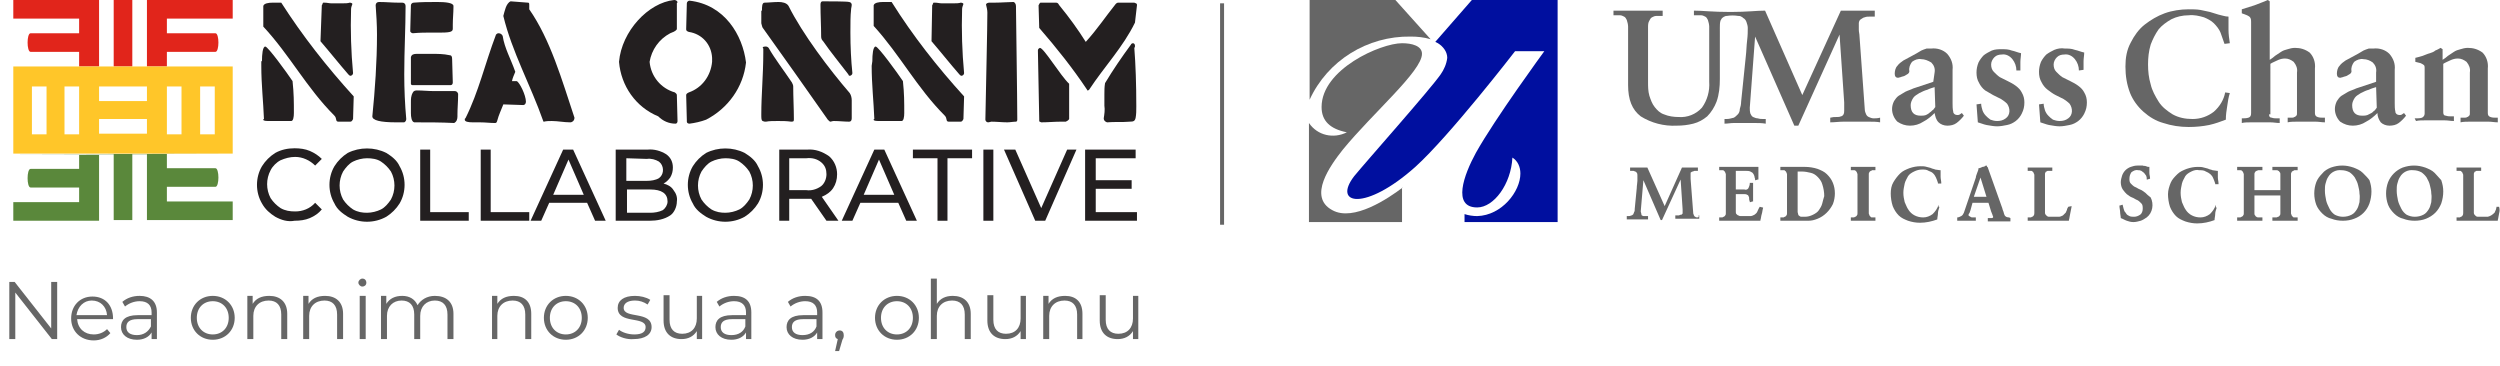
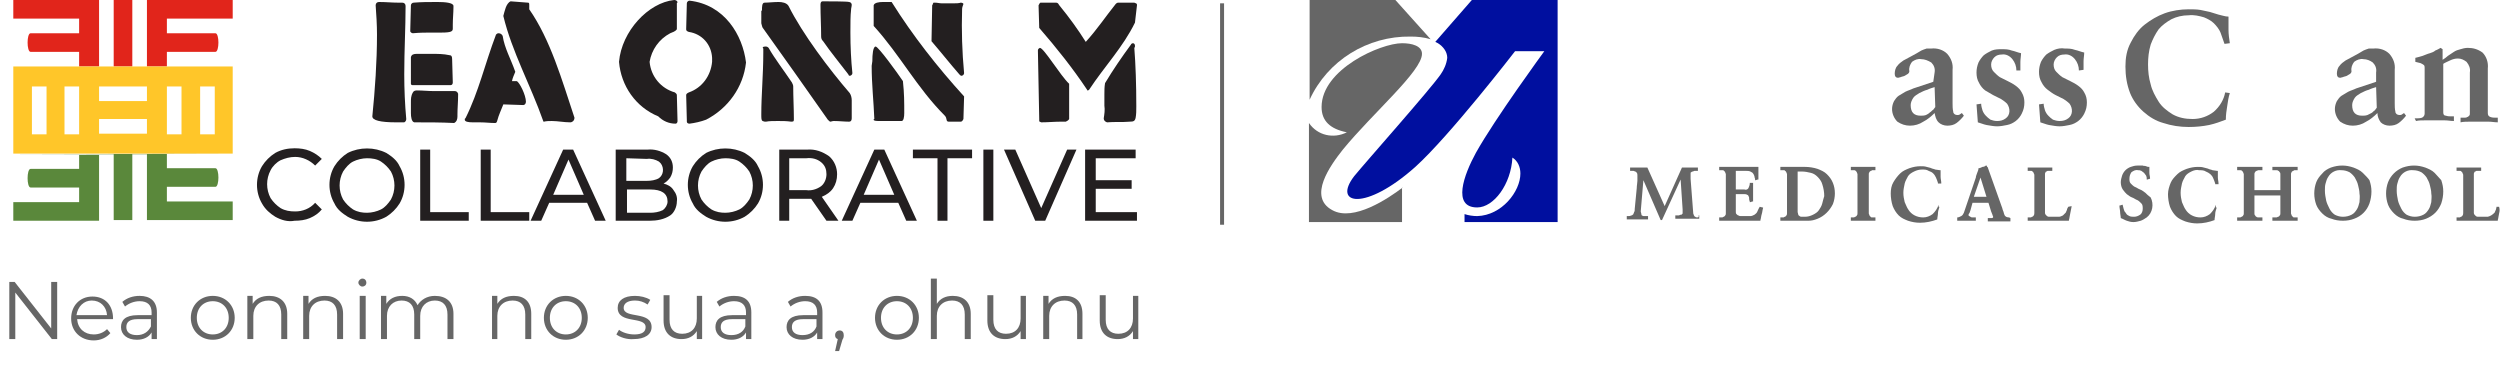
<svg xmlns="http://www.w3.org/2000/svg" xmlns:xlink="http://www.w3.org/1999/xlink" version="1.1" id="Layer_1" x="0px" y="0px" viewBox="0 0 376 55" style="enable-background:new 0 0 376 55;" xml:space="preserve">
  <style type="text/css"> .st0{fill:#666666;} .st1{clip-path:url(#SVGID_00000116226927906154835580000008681329672284131200_);} .st2{fill:#231F20;} .st3{fill:#5A883B;} .st4{fill:#E1251B;} .st5{fill:#FFC629;} .st6{fill:#000F9F;} .st7{enable-background:new ;} </style>
  <g id="Group_195" transform="translate(0 -15)">
    <g id="Group_176" transform="translate(71.808 21.314)">
      <g id="Group_120" transform="translate(-69.808 -6.314)">
        <rect id="Rectangle_82" x="181.5" y="0.5" class="st0" width="0.6" height="33.3" />
        <g id="Group_2">
          <g>
            <defs>
              <rect id="SVGID_1_" y="0" width="169" height="33.4" />
            </defs>
            <clipPath id="SVGID_00000164511509878666097180000000008208982090204599_">
              <use xlink:href="#SVGID_1_" style="overflow:visible;" />
            </clipPath>
            <g id="Group_1" style="clip-path:url(#SVGID_00000164511509878666097180000000008208982090204599_);">
-               <path id="Path_1" class="st2" d="M37.4,9.2c0-1,0.1-2.2,0.5-2.2c0.4,0,3.3,4,4.1,5.2c0.2,1.9,0.2,3.1,0.2,4.8 c0,0.6-0.1,1.2-0.4,1.2l-0.1,0c-0.1,0-0.3,0-0.5,0h-0.5c-0.5,0-1.1,0-1.7,0h-0.4c-0.5,0-1,0-1-0.2c0-0.1,0-0.1,0.1-0.1 c-0.1-2.6-0.4-5.2-0.4-8V9.2z M51.2,14.5l-0.1,3.4c-0.1,0.2-0.2,0.4-0.4,0.4h-1.8c-0.5,0-0.2-0.5-0.6-0.9 C44.1,13.2,41.6,8.3,37.6,4c0-0.9,0-2.2,0-3.1c0.1-0.4,0.8-0.5,1.4-0.5h1.3C43.5,5.4,47.2,10.1,51.2,14.5 M46.4,0.8 c0.1-0.1,0.1-0.3,0.2-0.4l0.2,0c0.4,0,0.7,0.1,1,0.1h1.8c0.3,0,0.7,0,1-0.1c0.2,0,0.4,0.1,0.4,0.2c-0.1,0.3-0.2,0.5-0.2,0.8 c-0.1,3.2,0,6.4,0.3,9.6v0c0,0.2-0.2,0.4-0.4,0.4c0,0,0,0,0,0c-0.1,0-0.2-0.1-0.3-0.2c-1.4-1.6-2.9-3.5-4.2-5L46.4,0.8z" />
              <path id="Path_2" class="st2" d="M57.9,0.4h0.6c0.3,0,0.5,0.2,0.5,0.5c0,3.3-0.2,6.6-0.2,10.3c0,2.2,0.1,4.5,0.3,6.7 c0,0.2-0.1,0.4-0.3,0.5h-1.2c-2.4,0-3.6-0.3-3.6-0.9c0.4-4,0.7-8.2,0.7-12.3c0-1.5-0.1-3-0.2-4.4c0-0.3,0.2-0.5,0.5-0.5 C56.1,0.3,56.9,0.4,57.9,0.4 M60.7,13.6c0.8,0,1.7,0.1,2.6,0.1h3.1c0.2,0,0.4,0.1,0.5,0.4v0.2c0,1-0.1,2-0.1,2.9v0.3 c0,0.4-0.1,0.8-0.5,1c-2-0.1-3.8-0.1-6-0.1c-0.4-0.1-0.5-0.8-0.5-1.4c0-0.3,0-0.7,0-0.9v-0.7c0-0.5,0-1,0.3-1.5 C60.2,13.7,60.4,13.6,60.7,13.6 M59.8,0.8c0-0.2,0.2-0.4,0.4-0.4c0,0,0,0,0,0c1.3-0.1,2.1-0.1,3.6-0.1c1.1,0,2.4,0.1,2.4,0.6 v0.2c0,0.8-0.1,1.7-0.1,2.6v0.6c0,0.4-0.2,0.6-1.7,0.6h-1.4c-0.9,0-1.9,0-2.9,0.1c-0.2,0-0.4-0.2-0.4-0.3L59.8,0.8z M59.8,8.6 c0.1-0.4,0.4-0.5,0.9-0.5h2.2c0.9,0,1.8,0,2.7,0.2C65.9,8.3,66,8.5,66,8.9l0.1,3.5c0,0.2-0.1,0.4-0.3,0.4H60 c-0.1,0-0.2-0.1-0.2-0.2L59.8,8.6z" />
              <path id="Path_3" class="st2" d="M75.7,12.2c0.4,0.1,1.4,2.1,1.4,3.1c0,0.3-0.2,0.5-0.4,0.5c0,0,0,0,0,0l-3-0.1 c-0.3,0.8-0.7,1.6-0.9,2.4c-0.1,0.4-0.2,0.4-0.4,0.4c-0.7,0-1.4-0.1-2.2-0.1H70c-0.2,0-0.5,0-0.9,0c-0.7,0-1.2-0.1-1.2-0.4 c0-0.1,0-0.2,0.1-0.2c2-4,2.9-8.1,4.6-12.6C72.7,5.1,72.8,5,73,5c0.3,0,0.5,0.2,0.6,0.4c0.3,1.9,1.2,3.4,1.9,5.4 c-0.2,0.5-0.4,0.9-0.5,1.4L75.7,12.2z M77.4,0.4c0.2,0,0.2,0.1,0.2,0.5c0,0.2,0,0.3,0,0.5C80.8,6,82.5,12,84.4,17.7 c0,0.5-0.4,0.7-0.6,0.7c-1,0-1.9-0.2-2.8-0.2c-0.4,0-0.8,0-1.2,0.1c-0.1,0-0.1-0.1-0.1-0.1c-1.9-5.4-4.7-10.4-6-15.8 c0.2-0.7,0.4-1.9,1.1-2.2L77.4,0.4z" />
              <path id="Path_4" class="st2" d="M99.8,0.5v3.9c-0.3,0.4-0.6,0.4-1,0.6c-1.7,0.9-2.8,2.5-3.1,4.3c0.2,2.2,1.7,4,3.8,4.6 c0.1,0.1,0.3,0.2,0.3,0.4c0,0,0,0.1,0,0.1l0.1,3.8c0,0.2-0.1,0.4-0.3,0.4c-1,0-1.9-0.4-2.6-1.1c-3.4-1.4-5.6-4.6-5.9-8.2 c0.4-4.6,4.4-8.9,8.3-9.3c0.2,0,0.5,0.1,0.5,0.4C99.8,0.4,99.8,0.4,99.8,0.5 M101.3,0.5c0-0.2,0.2-0.4,0.4-0.4c0,0,0,0,0,0 c5.3,0.6,8,5.2,8.5,9.3c-0.4,3.7-2.7,6.9-6,8.6c-0.8,0.3-1.7,0.5-2.5,0.6c-0.2,0-0.4-0.1-0.4-0.3c0,0,0,0,0,0 c0-0.1,0-0.1,0-0.2l-0.1-3.8c0-0.2,0.2-0.3,0.4-0.4c2-0.7,3.3-2.5,3.5-4.6v0c0-0.1,0-0.1,0-0.2V8.7c-0.1-2-1.5-3.6-3.5-3.9 c-0.3-0.1-0.4-0.2-0.4-0.4L101.3,0.5z" />
              <path id="Path_5" class="st2" d="M113.1,7c0.2,0,0.3,0,0.5,0.2c0.9,1.6,2.3,3.4,3.5,5.2c0.1,0.2,0.2,0.4,0.2,0.6 c0,1.6,0.1,3.3,0.1,4.9c0,0.3,0,0.4-0.4,0.4c-0.7-0.1-1.3-0.1-2-0.1c-0.7,0-1.3,0-1.8,0.1c-0.2,0-0.3,0-0.5-0.1 c-0.2-0.1-0.2-0.4-0.2-1c0-3,0.3-5.9,0.3-9.3c0-0.4,0-0.5,0-0.6C112.6,7.1,112.8,7,113.1,7 M112.6,1.6c0-0.6,0-1.2,0.4-1.2 c0.6,0,1.3-0.1,2.1-0.1c0.5,0,1.2,0.1,1.5,0.6c2.1,4.2,6.1,9.5,9.2,13.1c0.2,0.3,0.3,0.7,0.3,1.1v2.7c0,0.4-0.2,0.5-0.4,0.5 c-0.7,0-1.5-0.1-2.3-0.1c-0.2,0-0.4,0.1-0.5,0.1s-0.2-0.1-0.4-0.3c-3.5-5-6.2-8.8-9.7-13.7c-0.2-0.2-0.2-0.5-0.3-0.8V1.6z M121.5,5.5c0-1.6-0.1-3.2-0.1-4.8c0-0.3,0.1-0.5,0.3-0.5c0.8,0,3.8,0,4,0.1c0.2,0,0.4,0.2,0.4,0.4C126.1,1,126,1.2,126,1.5 c-0.1,0.8-0.1,2.1-0.1,3.4c0,2.1,0.1,4.2,0.3,6.1c0,0.2-0.2,0.4-0.4,0.4c-0.1,0-0.2-0.1-0.2-0.2c-1.3-1.7-2.7-3.4-3.8-5 C121.6,6,121.5,5.8,121.5,5.5" />
              <path id="Path_6" class="st2" d="M129.2,9.2c0-1,0.1-2.2,0.5-2.2c0.4,0,3.3,4,4.1,5.2c0.2,1.9,0.2,3.1,0.2,4.8 c0,0.6-0.1,1.2-0.4,1.2l-0.1,0c-0.1,0-0.3,0-0.5,0h-0.5c-0.5,0-1.1,0-1.7,0h-0.4c-0.5,0-1,0-1-0.2c0-0.1,0-0.1,0.1-0.1 c-0.1-2.6-0.4-5.2-0.4-8L129.2,9.2z M143,14.5l-0.1,3.4c-0.1,0.2-0.2,0.4-0.4,0.4h-1.8c-0.5,0-0.2-0.5-0.6-0.9 c-4.2-4.2-6.7-9.1-10.7-13.5c0-0.9,0-2.2,0-3.1c0.1-0.4,0.8-0.5,1.4-0.5h1.3C135.3,5.4,139,10.1,143,14.5 M138.2,0.8 c0.1-0.1,0.1-0.3,0.2-0.4l0.2,0c0.4,0,0.7,0.1,1,0.1h1.9c0.3,0,0.7,0,1-0.1c0.2,0,0.4,0.1,0.4,0.2c-0.1,0.3-0.2,0.5-0.2,0.8 c-0.1,3.2,0,6.4,0.3,9.6v0c0,0.2-0.2,0.4-0.4,0.4c0,0,0,0,0,0c-0.1,0-0.2-0.1-0.3-0.2c-1.4-1.6-2.9-3.5-4.2-5L138.2,0.8z" />
-               <path id="Path_7" class="st2" d="M146.5,1.9c0-0.4-0.1-0.8-0.2-1.2c0-0.2,0.3-0.3,0.5-0.3h0.8c1,0,2.1-0.1,2.8-0.1 c0.2,0,0.4,0.3,0.4,0.6c0,0.8,0.2,14.1,0.2,17.1c0,0.2-0.1,0.3-0.2,0.3c-0.4,0-0.9,0.1-1.3,0.1c-0.8,0-1.6-0.1-2.4-0.1 c-0.1,0-0.3,0.1-0.5,0.1c-0.2,0-0.4-0.2-0.4-0.4C146.3,12.6,146.5,4.2,146.5,1.9" />
              <path id="Path_8" class="st2" d="M154.2,0.8c0.1-0.2,0.2-0.4,0.3-0.4c0.1,0,0.3,0,2.3,0c0.4,0,0.4,0.3,0.6,0.5 c1.4,1.7,2.7,3.5,3.9,5.4c1.8-2,2.9-3.7,4.5-5.7c0.1-0.1,0.2-0.2,0.4-0.2l2.4,0c0.2,0.1,0.4,0.1,0.4,0.3c0,0,0,0.1,0,0.1 l-0.3,2.6c-1.8,3.7-4.6,6.6-6.9,10.1c0,0-0.1,0.1-0.2,0.1c-0.1,0-0.1,0-0.1-0.1c-2.2-3.3-4.6-6.3-7.2-9.3L154.2,0.8z M154.1,7.6c0-0.2,0.1-0.3,0.3-0.4c0,0,0,0,0,0c0.6,0,3.1,4.2,4.4,5.4v5.3c-0.1,0.2-0.3,0.3-0.5,0.4c-0.3,0-0.5,0-0.8,0 c-0.9,0-1.9,0.1-2.9,0.1c-0.2-0.1-0.3-0.1-0.3-0.2c0,0,0-0.3,0-0.3L154.1,7.6z M167.9,18.3c-1.1,0.1-2.3,0-3.4,0.1 c-0.3-0.1-0.5-0.3-0.5-0.6c0.1-0.6,0.2-1.3,0.1-1.9c0-0.6,0-1.1,0-1.7c0-0.6,0-1.1,0.1-1.7c1.2-2,2.5-3.9,3.9-5.8 c0-0.1,0.2-0.2,0.3-0.2c0.2,0,0.3,0.2,0.3,0.4c0,0.1,0,0.2-0.1,0.3c0.2,2.5,0.3,5.5,0.3,8.8c0,0.6,0,1.2-0.1,1.7 C168.7,18.2,168.5,18.3,167.9,18.3" />
              <path id="Path_9" class="st2" d="M39.4,32.6c-0.8-0.5-1.5-1.1-2-2c-1-1.7-1-3.9,0-5.6c0.5-0.8,1.2-1.5,2-2 c0.9-0.5,1.9-0.7,2.9-0.7c0.8,0,1.6,0.1,2.3,0.4c0.7,0.3,1.3,0.7,1.8,1.2l-1,1c-0.8-0.8-1.9-1.3-3-1.3c-0.8,0-1.5,0.2-2.2,0.5 c-0.6,0.3-1.2,0.9-1.5,1.5c-0.7,1.3-0.7,2.9,0,4.2c0.4,0.6,0.9,1.1,1.5,1.5c0.7,0.4,1.4,0.5,2.2,0.5c1.1,0,2.2-0.4,3-1.3l1,1 c-0.5,0.6-1.1,1-1.8,1.3c-0.7,0.3-1.5,0.4-2.3,0.4C41.3,33.4,40.3,33.1,39.4,32.6" />
              <path id="Path_10" class="st2" d="M50.3,32.6c-0.8-0.5-1.6-1.1-2-2c-1-1.7-1-3.9,0-5.6c0.5-0.8,1.2-1.5,2-2 c1.8-0.9,4-0.9,5.8,0c0.8,0.5,1.6,1.1,2,2c1,1.7,1,3.9,0,5.6c-0.5,0.8-1.2,1.5-2,2C54.3,33.6,52.1,33.6,50.3,32.6 M55.3,31.5 c0.6-0.3,1.1-0.9,1.5-1.5c0.7-1.3,0.7-2.9,0-4.2c-0.4-0.6-0.9-1.1-1.5-1.5c-0.6-0.4-1.4-0.5-2.1-0.5c-0.7,0-1.5,0.2-2.1,0.5 c-0.6,0.3-1.1,0.9-1.5,1.5c-0.7,1.3-0.7,2.9,0,4.2c0.4,0.6,0.9,1.1,1.5,1.5c0.7,0.4,1.4,0.5,2.1,0.5 C53.9,32,54.7,31.8,55.3,31.5" />
              <path id="Path_11" class="st2" d="M61.2,22.5h1.5v9.4h5.8v1.3h-7.3L61.2,22.5z" />
              <path id="Path_12" class="st2" d="M70.3,22.5h1.5v9.4h5.8v1.3h-7.3L70.3,22.5z" />
              <path id="Path_13" class="st2" d="M86.3,30.5h-5.7l-1.2,2.7h-1.6l4.9-10.7h1.5l4.9,10.7h-1.6L86.3,30.5z M85.8,29.3l-2.3-5.3 l-2.3,5.3H85.8z" />
              <path id="Path_14" class="st2" d="M99.3,28.6c0.4,0.5,0.6,1.1,0.5,1.7c0,0.8-0.4,1.7-1,2.1c-0.9,0.6-2,0.8-3.1,0.8h-5.1V22.5 h4.8c1-0.1,2,0.2,2.8,0.7c0.7,0.5,1,1.2,1,2c0,0.5-0.1,1-0.4,1.5c-0.3,0.4-0.6,0.7-1,0.9C98.5,27.8,99,28.1,99.3,28.6 M92.2,23.8v3.4h3.1c0.6,0,1.3-0.1,1.8-0.4c0.7-0.5,0.8-1.5,0.3-2.2c-0.1-0.1-0.2-0.2-0.3-0.3c-0.5-0.3-1.2-0.5-1.8-0.4 L92.2,23.8z M97.7,31.6c0.4-0.3,0.7-0.8,0.7-1.3c0-1.2-0.9-1.8-2.6-1.8h-3.5V32h3.5C96.4,32,97.1,31.9,97.7,31.6" />
              <path id="Path_15" class="st2" d="M104.2,32.6c-0.8-0.5-1.6-1.1-2-2c-1-1.7-1-3.9,0-5.6c0.5-0.8,1.2-1.5,2-2 c1.8-0.9,4-0.9,5.8,0c0.8,0.5,1.6,1.1,2,2c1,1.7,1,3.9,0,5.6c-0.5,0.8-1.2,1.5-2,2C108.2,33.6,106,33.6,104.2,32.6 M109.2,31.5c0.6-0.3,1.1-0.9,1.5-1.5c0.7-1.3,0.7-2.9,0-4.2c-0.4-0.6-0.9-1.1-1.5-1.5c-0.6-0.4-1.4-0.5-2.1-0.5 c-0.7,0-1.5,0.2-2.1,0.5c-0.6,0.3-1.1,0.9-1.5,1.5c-0.7,1.3-0.7,2.9,0,4.2c0.4,0.6,0.9,1.1,1.5,1.5c0.7,0.4,1.4,0.5,2.1,0.5 C107.8,32,108.6,31.8,109.2,31.5" />
              <path id="Path_16" class="st2" d="M122.3,33.2l-2.3-3.3c-0.3,0-0.5,0-0.7,0h-2.6v3.3h-1.5V22.5h4.2c1.2-0.1,2.3,0.3,3.3,1 c0.8,0.7,1.2,1.7,1.2,2.7c0,0.8-0.2,1.5-0.6,2.1c-0.4,0.6-1,1-1.7,1.3l2.5,3.6L122.3,33.2z M121.5,28c0.5-0.4,0.8-1.1,0.8-1.8 c0-0.7-0.2-1.3-0.8-1.8c-0.6-0.5-1.4-0.7-2.2-0.6h-2.6v4.8h2.6C120,28.7,120.8,28.5,121.5,28" />
              <path id="Path_17" class="st2" d="M133.1,30.5h-5.7l-1.2,2.7h-1.6l4.9-10.7h1.5l4.9,10.7h-1.6L133.1,30.5z M132.5,29.3 l-2.3-5.3l-2.3,5.3H132.5z" />
              <path id="Path_18" class="st2" d="M139,23.8h-3.7v-1.3h8.9v1.3h-3.7v9.4H139L139,23.8z" />
              <rect id="Rectangle_14" x="145.9" y="22.5" class="st2" width="1.5" height="10.7" />
              <path id="Path_19" class="st2" d="M159.9,22.5l-4.7,10.7h-1.5l-4.7-10.7h1.7l3.9,8.8l3.9-8.8H159.9z" />
              <path id="Path_20" class="st2" d="M169,31.9v1.3h-7.8V22.5h7.6v1.3h-6v3.3h5.4v1.3h-5.4v3.5L169,31.9z" />
              <path id="Path_21" class="st3" d="M9.9,25.4H2.6c-0.6,0-0.6,2.8,0,2.8h7.3v2.2H0v2.8h12.9v-9.9h-3V25.4z" />
              <path id="Path_22" class="st3" d="M0,23.2h15.1v9.9h2.8v-9.9h2.2v9.9H33v-2.8h-9.9v-2.2h7.3c0.6,0,0.6-2.8,0-2.8h-7.3v-2.2H33 v0L0,23.2L0,23.2z" />
              <path id="Path_23" class="st4" d="M33,2.8V0H20.1V10h-2.2V0h-2.8V10h-2.2V0H0v2.8h9.9V5H2.6C2,5,2,7.8,2.6,7.8h7.3V10H0v0h33 v0h-9.9V7.8h7.3C31,7.8,31,5,30.4,5h-7.3V2.8L33,2.8z" />
              <path id="Path_24" class="st5" d="M0,23.1h33V10H0V23.1z M28.1,13h2.2v7.2h-2.2V13z M23.1,13h2.2v7.2h-2.2V13z M12.9,13h7.2 v2.2h-7.2L12.9,13z M12.9,17.9h7.2v2.2h-7.2L12.9,17.9z M7.7,13h2.2v7.2H7.7L7.7,13z M2.8,13H5v7.2H2.8L2.8,13z" />
            </g>
          </g>
        </g>
        <g id="Group_117" transform="translate(194.966 0)">
          <path id="Path_80" class="st0" d="M58.3,32.7c-0.1,0-0.2,0-0.3-0.1c-0.1,0-0.1-0.1-0.2-0.2c0-0.1-0.1-0.2-0.1-0.3l-0.4-5.2 c0-0.1,0-0.3,0-0.4c0-0.1,0-0.3,0-0.4c0-0.1,0-0.2,0.1-0.2c0.1-0.1,0.2-0.1,0.2-0.1c0.1,0,0.2-0.1,0.3-0.1c0.1,0,0.2,0,0.3,0 h0.2v-0.5h-0.1c-0.2,0-0.4,0-0.6,0c-0.2,0-0.4,0-0.6,0c-0.2,0-0.4,0-0.6,0c-0.2,0-0.4,0-0.6,0H56l0,0l-2.6,5.8l-2.6-5.8l0,0 h-0.1c-0.2,0-0.3,0-0.5,0c-0.2,0-0.3,0-0.5,0c-0.2,0-0.5,0-0.7,0s-0.5,0-0.7,0h-0.1v0.5h0.2c0.1,0,0.2,0,0.3,0 c0.1,0,0.2,0.1,0.3,0.1c0.1,0.1,0.2,0.1,0.2,0.2c0.1,0.1,0.1,0.2,0.1,0.4c0,0.2,0,0.5,0,0.8s-0.1,0.7-0.1,1.1l-0.3,3.1 c0,0.2,0,0.4-0.1,0.5c0,0.1-0.1,0.2-0.1,0.3c-0.1,0.1-0.2,0.2-0.3,0.2c-0.2,0.1-0.3,0.1-0.5,0.1h-0.2v0.5h0.1c0.2,0,0.4,0,0.7,0 s0.5,0,0.7,0c0.2,0,0.5,0,0.8,0s0.5,0,0.8,0h0.1v-0.5h-0.2c-0.1,0-0.3,0-0.4,0c-0.1,0-0.2,0-0.3-0.1c-0.1,0-0.1-0.1-0.1-0.2 c0-0.1-0.1-0.3-0.1-0.4l0.4-4.7l2.6,6l0,0H53l0,0l2.8-6.1l0.3,4.5c0,0.2,0,0.3,0,0.3v0.2c0,0.1,0,0.2-0.1,0.2 c0,0.1-0.1,0.1-0.2,0.1c-0.1,0-0.2,0.1-0.3,0.1c-0.1,0-0.3,0-0.4,0h-0.1v0.5h0.1c0.3,0,0.6,0,0.9,0s0.6,0,0.9,0 c0.3,0,0.5,0,0.8,0s0.5,0,0.8,0h0.1v-0.5h-0.1C58.6,32.7,58.4,32.7,58.3,32.7" />
          <path id="Path_81" class="st0" d="M67.7,31.1L67.7,31.1L67.7,31.1c-0.2,0.3-0.3,0.6-0.4,0.8c-0.1,0.2-0.3,0.3-0.4,0.4 c-0.2,0.1-0.4,0.2-0.6,0.2c-0.2,0-0.5,0-0.9,0c-0.2,0-0.4,0-0.5,0c-0.1,0-0.3,0-0.4-0.1c-0.1,0-0.2-0.1-0.3-0.2 c-0.1-0.1-0.1-0.2-0.1-0.4v-2.6h1.3c0.1,0,0.3,0,0.4,0.1c0.1,0,0.2,0.1,0.2,0.2c0.1,0.1,0.1,0.2,0.1,0.3c0,0.1,0,0.3,0.1,0.5 l0,0.1l0.1,0l0.3-0.1l0.1,0v-0.1c0-0.4,0-0.9,0-1.3s0-0.9,0-1.3v-0.1h-0.5v0.1c0,0.2-0.1,0.5-0.2,0.7c-0.1,0.2-0.4,0.3-0.6,0.2 h-1.3v-2.8h1.5c0.2,0,0.5,0,0.7,0.1c0.1,0.1,0.3,0.1,0.4,0.3c0.1,0.1,0.1,0.2,0.2,0.4c0,0.2,0.1,0.3,0.1,0.5v0.1l0.1,0l0.3-0.1 l0.1,0v-0.1c0-0.2,0-0.5,0-0.9s0-0.6,0-0.8v-0.1h-0.7c-0.2,0-0.5,0-0.7,0s-0.5,0-0.8,0h-1.5c-0.3,0-0.5,0-0.8,0s-0.5,0-0.7,0 h-0.7v0.5h0.2c0.1,0,0.2,0,0.3,0c0.1,0,0.2,0,0.2,0.1c0.1,0,0.1,0.1,0.2,0.2c0,0.1,0.1,0.2,0.1,0.3v5.9c0,0.1,0,0.2-0.1,0.3 c0,0.1-0.1,0.1-0.2,0.2c-0.1,0-0.2,0.1-0.2,0.1c-0.1,0-0.2,0-0.3,0h-0.2v0.5h0.7l0.8,0c0.3,0,0.6,0,0.8,0s0.6,0,0.8,0h0.8 c0.3,0,0.6,0,0.8,0l0.8,0h0.7l0-0.1c0.1-0.3,0.1-0.6,0.2-0.9s0.1-0.6,0.2-0.9l0-0.1l-0.1,0L67.7,31.1z" />
          <path id="Path_82" class="st0" d="M77.8,26.2c-0.4-0.4-0.9-0.6-1.4-0.8c-0.6-0.2-1.3-0.3-1.9-0.3c-0.2,0-0.5,0-0.8,0s-0.6,0-1,0 s-0.7,0-1,0s-0.6,0-0.8,0h-0.1v0.5H71c0.1,0,0.2,0,0.3,0c0.1,0,0.2,0,0.2,0.1c0.1,0,0.1,0.1,0.2,0.2c0,0.1,0.1,0.2,0.1,0.3v5.9 c0,0.1,0,0.2-0.1,0.3c0,0.1-0.1,0.1-0.2,0.2c-0.1,0-0.2,0.1-0.2,0.1c-0.1,0-0.2,0-0.3,0h-0.2v0.5h0.4c0.1,0,0.3,0,0.4,0 s0.3,0,0.5,0s0.4,0,0.6,0c0.4,0,0.8,0,1.1,0s0.7,0,0.9,0c0.1,0,0.2,0,0.3,0c0.5,0,0.9-0.1,1.4-0.3c1-0.4,1.8-1.2,2.3-2.2 c0.2-0.5,0.3-1.1,0.3-1.6c0-0.6-0.1-1.1-0.3-1.6C78.5,27,78.2,26.6,77.8,26.2 M77.1,30.6c-0.1,0.4-0.3,0.7-0.5,1 c-0.2,0.3-0.5,0.5-0.9,0.7c-0.4,0.2-0.8,0.3-1.2,0.3c-0.2,0-0.3,0-0.5,0c-0.1,0-0.2,0-0.3-0.1c-0.1-0.1-0.2-0.1-0.2-0.2 c0-0.1-0.1-0.3-0.1-0.4v-6.1l0.3,0c0.1,0,0.3,0,0.4,0c0.4,0,0.9,0.1,1.3,0.2c0.4,0.1,0.7,0.3,1,0.6c0.3,0.3,0.6,0.7,0.7,1.1 c0.2,0.6,0.3,1.2,0.3,1.8C77.3,29.8,77.2,30.2,77.1,30.6" />
          <path id="Path_83" class="st0" d="M84.1,25.1c-0.3,0-0.6,0-0.9,0s-0.6,0-0.9,0s-0.6,0-0.8,0h-0.1v0.5h0.2c0.1,0,0.2,0,0.3,0 c0.1,0,0.2,0,0.2,0.1c0.1,0,0.1,0.1,0.2,0.2c0,0.1,0.1,0.2,0.1,0.3v5.9c0,0.1,0,0.2-0.1,0.3c0,0.1-0.1,0.1-0.2,0.2 c-0.1,0-0.2,0.1-0.2,0.1c-0.1,0-0.2,0-0.3,0h-0.2v0.5h0.1c0.2,0,0.5,0,0.8,0s0.6,0,0.9,0s0.6,0,0.9,0s0.6,0,0.9,0h0.1v-0.5h-0.2 c-0.1,0-0.2,0-0.3,0c-0.1,0-0.2,0-0.2-0.1c-0.1,0-0.1-0.1-0.2-0.2c0-0.1-0.1-0.2-0.1-0.3v-5.9c0-0.1,0-0.2,0.1-0.3 c0-0.1,0.1-0.1,0.2-0.2c0.1,0,0.2-0.1,0.2-0.1c0.1,0,0.2,0,0.3,0h0.2v-0.5H85C84.7,25.1,84.4,25.1,84.1,25.1" />
          <path id="Path_84" class="st0" d="M94.6,30.8L94.6,30.8L94.6,30.8c-0.2,0.6-0.5,1-0.9,1.4c-0.4,0.3-0.9,0.5-1.4,0.5 c-0.5,0-0.9-0.1-1.3-0.3c-0.4-0.2-0.7-0.5-0.9-0.8c-0.3-0.4-0.4-0.8-0.6-1.2c-0.1-0.4-0.2-0.9-0.2-1.4c0-0.5,0.1-0.9,0.2-1.4 c0.1-0.4,0.3-0.7,0.5-1.1c0.2-0.3,0.5-0.5,0.9-0.7c0.4-0.2,0.8-0.3,1.2-0.3c0.4,0,0.7,0,1,0.2c0.3,0.1,0.5,0.2,0.7,0.4 c0.2,0.2,0.3,0.4,0.4,0.6c0.1,0.2,0.2,0.5,0.3,0.8l0,0.1h0.1l0.3,0l0.1,0l0-0.1c0-0.3-0.1-0.6-0.1-0.9s0-0.6,0-0.9v-0.1l-0.1,0 c-0.2,0-0.5-0.1-0.7-0.1c-0.2-0.1-0.4-0.1-0.6-0.2c-0.2-0.1-0.4-0.1-0.7-0.2c-0.3-0.1-0.6-0.1-0.9-0.1c-0.6,0-1.1,0.1-1.7,0.3 c-0.5,0.2-1,0.4-1.4,0.8c-0.4,0.4-0.7,0.8-1,1.3c-0.3,0.5-0.4,1.1-0.4,1.7c0,0.6,0.1,1.3,0.3,1.9c0.2,0.5,0.5,1,0.9,1.4 c0.4,0.4,0.9,0.6,1.4,0.8c0.6,0.2,1.2,0.3,1.8,0.3c0.9,0,1.8-0.2,2.6-0.5l0,0v0c0-0.3,0.1-0.6,0.1-0.9c0-0.3,0.1-0.6,0.2-0.9 l0-0.1l-0.1,0L94.6,30.8z" />
          <path id="Path_85" class="st0" d="M105.2,32.7c-0.3,0-0.6-0.1-0.7-0.4c-0.1-0.2-0.1-0.4-0.2-0.6s-0.1-0.4-0.2-0.6l-2.1-5.9 c0,0,0-0.1-0.1-0.1s0-0.1,0-0.1v0c0,0-0.1-0.1-0.1-0.1c0,0-0.1,0-0.1,0c-0.1,0.1-0.3,0.2-0.5,0.2c-0.2,0.1-0.4,0.2-0.6,0.2l0,0 l0,0c0,0.2-0.1,0.5-0.2,0.7c-0.1,0.3-0.2,0.5-0.2,0.7L98.4,32c-0.1,0.2-0.2,0.4-0.4,0.5c-0.2,0.1-0.4,0.2-0.5,0.2h-0.1v0.5h0.1 c0.2,0,0.4,0,0.6,0s0.4,0,0.6,0s0.5,0,0.7,0s0.5,0,0.7,0h0.1v-0.5h-0.2c-0.1,0-0.2,0-0.3,0c-0.1,0-0.2,0-0.3-0.1 c-0.1,0-0.1-0.1-0.2-0.1c0,0-0.1-0.1-0.1-0.1c0-0.1,0-0.2,0.1-0.3c0.1-0.1,0.1-0.3,0.2-0.5l0.3-1.1h2.4l0.4,1.3 c0.1,0.2,0.1,0.3,0.2,0.5c0,0.1,0.1,0.2,0.1,0.3c0,0,0,0.1,0,0.1c0,0-0.1,0.1-0.2,0.1c-0.1,0-0.1,0-0.2,0c-0.1,0-0.1,0-0.2,0 h-0.2v0.5h0.1c0.3,0,0.6,0,0.8,0s0.6,0,0.8,0s0.5,0,0.8,0s0.5,0,0.8,0h0.1v-0.5L105.2,32.7L105.2,32.7z M99.9,29.6l1-2.9 l0.9,2.9H99.9z" />
          <path id="Path_86" class="st0" d="M114.1,31.1L114.1,31.1L114.1,31.1c-0.1,0.2-0.2,0.3-0.2,0.5c-0.1,0.1-0.1,0.3-0.2,0.4 c-0.1,0.1-0.3,0.3-0.4,0.4c-0.2,0.1-0.4,0.2-0.6,0.2c-0.3,0-0.5,0-0.8,0c-0.2,0-0.5,0-0.7,0c-0.2,0-0.3-0.1-0.4-0.2 c-0.1-0.1-0.2-0.2-0.2-0.4v-5.8c0-0.1,0-0.2,0.1-0.3c0-0.1,0.1-0.1,0.1-0.1c0.1,0,0.1-0.1,0.2-0.1c0.1,0,0.2,0,0.3,0h0.4v-0.5 h-0.1c-0.3,0-0.6,0-0.9,0s-0.6,0-0.8,0s-0.6,0-0.9,0s-0.6,0-0.9,0H108v0.5h0.2c0.1,0,0.2,0,0.3,0c0.1,0,0.2,0,0.2,0.1 c0.1,0,0.1,0.1,0.2,0.2c0,0.1,0.1,0.2,0.1,0.3V32c0,0.1,0,0.3-0.1,0.4c0,0.1-0.1,0.1-0.2,0.2c-0.1,0-0.2,0.1-0.2,0.1 c-0.1,0-0.2,0-0.3,0H108v0.5h0.1c0.5,0,1,0,1.5,0s1,0,1.5,0s1,0,1.5,0s1,0,1.5,0h0.1l0-0.1c0.1-0.3,0.1-0.6,0.2-1s0.1-0.6,0.2-1 l0-0.1L114.1,31.1L114.1,31.1z" />
          <path id="Path_87" class="st0" d="M125.7,29c-0.3-0.2-0.5-0.4-0.8-0.5c-0.3-0.1-0.5-0.3-0.8-0.4c-0.2-0.1-0.4-0.3-0.6-0.5 c-0.2-0.2-0.2-0.5-0.2-0.7c0-0.4,0.1-0.7,0.3-1c0.3-0.2,0.6-0.4,1-0.3c0.2,0,0.3,0,0.5,0.1c0.1,0.1,0.3,0.2,0.4,0.3 c0.1,0.1,0.2,0.3,0.3,0.4c0.1,0.2,0.1,0.3,0.1,0.5l0,0.1l0.1,0l0.3-0.1l0.1,0l0-0.1c0-0.3-0.1-0.5-0.1-0.8s0-0.5,0-0.8v-0.1 l-0.1,0c-0.1,0-0.2,0-0.4-0.1s-0.3,0-0.5-0.1l-0.5,0c-0.1,0-0.3,0-0.3,0c-0.4,0-0.7,0.1-1,0.2c-0.3,0.1-0.6,0.3-0.8,0.5 c-0.2,0.2-0.4,0.5-0.5,0.8c-0.1,0.3-0.2,0.7-0.2,1c0,0.4,0.1,0.8,0.3,1.1c0.2,0.3,0.4,0.5,0.6,0.7c0.3,0.2,0.5,0.4,0.8,0.5 c0.3,0.1,0.5,0.3,0.8,0.4c0.2,0.1,0.4,0.3,0.6,0.5c0.2,0.2,0.2,0.5,0.2,0.8c0,0.3-0.1,0.7-0.4,0.9c-0.3,0.2-0.6,0.3-0.9,0.3 c-0.2,0-0.5,0-0.7-0.1c-0.2-0.1-0.4-0.2-0.5-0.4c-0.1-0.2-0.3-0.3-0.3-0.5c-0.1-0.2-0.1-0.4-0.2-0.7l0-0.1l-0.1,0l-0.3,0.1 l-0.1,0V31c0,0.3,0.1,0.6,0.1,0.9c0,0.3,0.1,0.6,0.1,0.9v0l0,0c0.3,0.1,0.6,0.3,0.9,0.4c0.3,0.1,0.6,0.2,1,0.2 c0.4,0,0.7-0.1,1.1-0.2c0.3-0.1,0.6-0.3,0.9-0.5c0.9-0.7,1.1-2,0.6-3C126.1,29.4,125.9,29.2,125.7,29" />
          <path id="Path_88" class="st0" d="M136.3,30.8L136.3,30.8L136.3,30.8c-0.2,0.6-0.5,1-0.9,1.4c-0.4,0.3-0.9,0.5-1.4,0.5 c-0.5,0-0.9-0.1-1.3-0.3c-0.4-0.2-0.7-0.5-0.9-0.8c-0.3-0.4-0.4-0.8-0.6-1.2c-0.1-0.4-0.2-0.9-0.2-1.4c0-0.5,0.1-0.9,0.2-1.4 c0.1-0.4,0.3-0.7,0.5-1.1c0.2-0.3,0.5-0.5,0.9-0.7c0.4-0.2,0.8-0.3,1.2-0.2c0.4,0,0.7,0,1,0.2c0.5,0.2,0.9,0.5,1.1,1 c0.1,0.2,0.2,0.5,0.3,0.8l0,0.1h0.1l0.3,0l0.1,0l0-0.1c0-0.3-0.1-0.6-0.1-0.9s0-0.6,0-0.9v-0.1l-0.1,0c-0.2,0-0.5-0.1-0.7-0.1 c-0.2-0.1-0.4-0.1-0.6-0.2c-0.2-0.1-0.4-0.1-0.7-0.2c-0.3-0.1-0.6-0.1-0.9-0.1c-0.6,0-1.1,0.1-1.7,0.3c-0.5,0.2-1,0.4-1.4,0.8 c-0.4,0.4-0.8,0.8-1,1.3c-0.2,0.5-0.4,1.1-0.4,1.7c0,0.6,0.1,1.3,0.3,1.9c0.2,0.5,0.5,1,0.9,1.4c0.4,0.4,0.9,0.6,1.4,0.8 c0.6,0.2,1.2,0.3,1.8,0.3c0.9,0,1.8-0.2,2.6-0.5l0,0v0c0-0.3,0.1-0.6,0.1-0.9c0-0.3,0.1-0.6,0.2-0.9l0-0.1l-0.1,0L136.3,30.8z" />
          <path id="Path_89" class="st0" d="M147.7,25.1c-0.3,0-0.6,0-0.9,0s-0.6,0-1,0s-0.6,0-0.9,0h-0.1v0.5h0.3c0.1,0,0.2,0,0.3,0 c0.1,0,0.2,0,0.3,0.1c0.1,0,0.1,0.1,0.2,0.2c0.1,0.1,0.1,0.2,0.1,0.3v2.4h-3.9v-2.4c0-0.1,0-0.2,0.1-0.3c0-0.1,0.1-0.1,0.2-0.2 c0.1,0,0.2-0.1,0.3-0.1c0.1,0,0.2,0,0.3,0h0.3v-0.5h-0.1c-0.2,0-0.5,0-0.9,0s-0.7,0-1,0s-0.6,0-0.9,0s-0.6,0-0.8,0h-0.1v0.5h0.2 c0.1,0,0.2,0,0.3,0c0.1,0,0.2,0,0.2,0.1c0.1,0,0.1,0.1,0.2,0.2c0,0.1,0.1,0.2,0.1,0.3v5.9c0,0.1,0,0.2-0.1,0.3 c0,0.1-0.1,0.1-0.2,0.2c-0.1,0-0.2,0.1-0.2,0.1c-0.1,0-0.2,0-0.3,0h-0.2v0.5h0.1c0.2,0,0.5,0,0.8,0s0.6,0,0.9,0s0.6,0,1,0 s0.6,0,0.9,0h0.1v-0.5h-0.3c-0.1,0-0.2,0-0.3,0c-0.1,0-0.2,0-0.3-0.1c-0.1,0-0.1-0.1-0.2-0.2c-0.1-0.1-0.1-0.2-0.1-0.3v-2.7h3.9 v2.7c0,0.1,0,0.2-0.1,0.3c0,0.1-0.1,0.1-0.2,0.2c-0.1,0-0.2,0.1-0.3,0.1c-0.1,0-0.2,0-0.3,0h-0.3v0.5h0.1c0.3,0,0.5,0,0.9,0 s0.7,0,1,0s0.6,0,0.9,0s0.6,0,0.8,0h0.1v-0.5h-0.2c-0.1,0-0.2,0-0.3,0c-0.1,0-0.2,0-0.2-0.1c-0.1,0-0.1-0.1-0.2-0.2 c0-0.1-0.1-0.2-0.1-0.3v-5.9c0-0.1,0-0.2,0.1-0.3c0-0.1,0.1-0.1,0.2-0.2c0.1,0,0.2-0.1,0.2-0.1c0.1,0,0.2,0,0.3,0h0.2v-0.5h-0.1 C148.3,25.1,148.1,25.1,147.7,25.1" />
          <path id="Path_90" class="st0" d="M158.4,26c-0.4-0.4-0.9-0.6-1.4-0.8c-0.6-0.2-1.1-0.3-1.7-0.3c-0.6,0-1.1,0.1-1.7,0.3 c-0.5,0.2-1,0.5-1.3,0.9c-0.4,0.4-0.7,0.8-0.9,1.3c-0.4,1.1-0.4,2.3,0,3.4c0.2,0.5,0.5,0.9,0.9,1.3c0.4,0.4,0.9,0.7,1.4,0.8 c0.5,0.2,1.1,0.3,1.7,0.3c0.6,0,1.2-0.1,1.7-0.3c1.1-0.4,1.9-1.2,2.3-2.3c0.2-0.6,0.3-1.2,0.3-1.8c0-0.6-0.1-1.1-0.3-1.7 C159.2,26.8,158.8,26.4,158.4,26 M157.9,30.4c-0.1,0.4-0.2,0.8-0.4,1.1c-0.2,0.3-0.4,0.6-0.8,0.8c-0.4,0.2-0.8,0.3-1.3,0.3 c-0.4,0-0.8-0.1-1.2-0.3c-0.3-0.2-0.6-0.5-0.8-0.9c-0.2-0.4-0.4-0.8-0.5-1.2c-0.1-0.5-0.2-1-0.2-1.5c0-0.4,0-0.8,0.1-1.1 c0.1-0.4,0.2-0.7,0.4-1c0.4-0.7,1.2-1.1,2-1c0.4,0,0.8,0.1,1.2,0.3c0.3,0.2,0.6,0.5,0.8,0.8c0.2,0.4,0.4,0.7,0.5,1.2 c0.1,0.4,0.2,0.8,0.2,1.2C158,29.6,157.9,30,157.9,30.4L157.9,30.4z" />
          <path id="Path_91" class="st0" d="M169.2,26c-0.4-0.4-0.9-0.6-1.4-0.8c-0.6-0.2-1.1-0.3-1.7-0.3c-0.6,0-1.1,0.1-1.7,0.3 c-1,0.4-1.8,1.2-2.2,2.2c-0.4,1.1-0.4,2.3,0,3.4c0.2,0.5,0.5,0.9,0.9,1.3c0.4,0.4,0.9,0.7,1.4,0.8c0.5,0.2,1.1,0.3,1.7,0.3 c0.6,0,1.2-0.1,1.7-0.3c0.5-0.2,1-0.5,1.4-0.9c0.4-0.4,0.7-0.9,0.9-1.4c0.2-0.6,0.3-1.2,0.3-1.8c0-0.6-0.1-1.1-0.3-1.7 C169.9,26.8,169.6,26.4,169.2,26 M168.7,30.4c-0.1,0.4-0.2,0.8-0.4,1.1c-0.2,0.3-0.4,0.6-0.8,0.8c-0.4,0.2-0.8,0.3-1.3,0.3 c-0.4,0-0.8-0.1-1.2-0.3c-0.3-0.2-0.6-0.5-0.8-0.9c-0.2-0.4-0.4-0.8-0.5-1.2c-0.1-0.5-0.2-1-0.2-1.5c0-0.4,0-0.8,0.1-1.1 c0.1-0.4,0.2-0.7,0.4-1c0.4-0.7,1.2-1.1,2-1c0.4,0,0.8,0.1,1.2,0.3c0.3,0.2,0.6,0.5,0.8,0.8c0.2,0.4,0.4,0.7,0.5,1.2 c0.1,0.4,0.2,0.8,0.2,1.2C168.8,29.6,168.7,30,168.7,30.4L168.7,30.4z" />
          <path id="Path_92" class="st0" d="M178.9,31.1h-0.4l0,0.1c0,0.1-0.1,0.3-0.1,0.4c-0.1,0.1-0.1,0.3-0.2,0.4 c-0.3,0.3-0.6,0.5-1,0.6c-0.3,0-0.5,0-0.8,0c-0.2,0-0.5,0-0.7,0c-0.2,0-0.3-0.1-0.4-0.2c-0.1-0.1-0.2-0.2-0.2-0.4v-5.8 c0-0.1,0-0.2,0.1-0.3c0-0.1,0.1-0.1,0.1-0.1c0.1,0,0.1-0.1,0.2-0.1c0.1,0,0.2,0,0.3,0h0.4v-0.5h-0.1c-0.3,0-0.6,0-0.9,0 s-0.6,0-0.8,0s-0.6,0-0.9,0s-0.6,0-0.9,0h-0.1v0.5h0.2c0.1,0,0.2,0,0.3,0c0.1,0,0.2,0,0.2,0.1c0.1,0,0.1,0.1,0.2,0.2 c0,0.1,0.1,0.2,0.1,0.3V32c0,0.1,0,0.3-0.1,0.4c0,0.1-0.1,0.1-0.2,0.2c-0.1,0-0.2,0.1-0.2,0.1c-0.1,0-0.2,0-0.3,0h-0.2v0.5h0.1 c0.5,0,1,0,1.5,0s1,0,1.5,0s1,0,1.5,0s1,0,1.5,0h0.1l0-0.1c0.1-0.3,0.1-0.6,0.2-1S179,31.5,178.9,31.1l0.1,0L178.9,31.1z" />
          <path id="Path_93" class="st0" d="M94,10.9c0.1-0.6-0.1-1.1-0.5-1.5C93,9.1,92.5,8.9,92,8.9c-0.5-0.1-1,0.1-1.4,0.4 c-0.3,0.4-0.5,0.9-0.4,1.4c0,0.2-0.1,0.3-0.2,0.4c-0.2,0.1-0.3,0.2-0.5,0.3c-0.2,0.1-0.4,0.1-0.6,0.2c-0.1,0-0.3,0.1-0.4,0.1 c-0.3,0-0.5-0.2-0.5-0.6c0-0.4,0.1-0.9,0.4-1.2c0.2-0.3,0.6-0.6,0.9-0.8l1.3-0.7c0.4-0.2,0.9-0.5,1.4-0.8 c0.2-0.1,0.5-0.2,0.8-0.3c0.2,0,0.5,0,0.7,0c0.9-0.1,1.8,0.2,2.4,0.8c0.6,0.7,0.9,1.5,0.8,2.4v5c0,0.4,0,0.9,0.1,1.3 c0,0.3,0.3,0.5,0.6,0.5c0.1,0,0.3,0,0.4-0.1c0.1-0.1,0.2-0.1,0.3-0.2l0.3,0.4c-0.3,0.4-0.7,0.8-1.1,1.1 c-0.4,0.3-0.9,0.4-1.4,0.4c-0.5,0-1-0.2-1.3-0.5C94.2,18,94.1,17.5,94,17c-0.5,0.5-1.1,1-1.7,1.3c-0.6,0.4-1.3,0.6-2,0.6 c-0.7,0-1.3-0.2-1.9-0.6c-0.5-0.5-0.8-1.2-0.8-1.9c0-0.4,0.1-0.8,0.3-1.2c0.2-0.3,0.4-0.6,0.7-0.8c0.3-0.2,0.7-0.4,1-0.6 c0.4-0.2,0.8-0.3,1.2-0.5l3-1L94,10.9z M94,13.1c-0.3,0.1-0.7,0.2-1.1,0.4c-0.4,0.1-0.8,0.3-1.2,0.5c-0.3,0.2-0.7,0.4-0.9,0.7 c-0.2,0.3-0.4,0.7-0.4,1.1c0,1.1,0.5,1.6,1.5,1.6c0.3,0,0.5,0,0.8-0.1c0.2-0.1,0.4-0.2,0.6-0.4c0.2-0.1,0.3-0.3,0.5-0.4 c0.1-0.1,0.2-0.3,0.3-0.4L94,13.1z" />
          <path id="Path_94" class="st0" d="M106.3,10.6c0-0.6-0.2-1.2-0.6-1.7c-0.4-0.5-1-0.8-1.6-0.7c-0.4,0-0.8,0.1-1.1,0.4 c-0.3,0.3-0.5,0.7-0.5,1.1c0,0.4,0.1,0.8,0.4,1.1c0.3,0.3,0.6,0.6,0.9,0.8c0.4,0.2,0.8,0.4,1.2,0.6c0.4,0.2,0.8,0.4,1.2,0.7 c0.4,0.3,0.7,0.6,0.9,1c0.3,0.5,0.4,1,0.4,1.5c0,0.6-0.1,1.1-0.4,1.7c-0.2,0.4-0.5,0.8-0.9,1.1c-0.4,0.3-0.8,0.5-1.3,0.6 c-0.5,0.1-1,0.2-1.5,0.2c-0.5,0-1-0.1-1.6-0.2c-0.5-0.1-0.9-0.3-1.3-0.4l-0.2-2.7l0.7-0.1c0,0.3,0.1,0.7,0.2,1 c0.1,0.3,0.3,0.6,0.5,0.8c0.2,0.2,0.4,0.4,0.7,0.6c0.3,0.1,0.6,0.2,1,0.2c0.5,0,0.9-0.1,1.3-0.4c0.7-0.5,0.7-1.5,0.2-2.2l0,0 c-0.3-0.3-0.6-0.5-0.9-0.7c-0.4-0.2-0.8-0.4-1.2-0.6c-0.4-0.2-0.8-0.5-1.2-0.7c-0.4-0.3-0.7-0.7-0.9-1.1c-0.3-0.5-0.4-1-0.4-1.6 c0-0.5,0.1-1,0.3-1.5c0.2-0.4,0.5-0.8,0.8-1.1c0.4-0.3,0.8-0.5,1.2-0.7c0.5-0.2,1-0.2,1.5-0.2c0.5,0,1,0,1.5,0.2 c0.5,0.1,0.9,0.3,1.4,0.4c0,0.4-0.1,0.9-0.1,1.3c0,0.4,0,0.9,0,1.3L106.3,10.6z" />
          <path id="Path_95" class="st0" d="M115.7,10.6c0-0.6-0.2-1.2-0.6-1.7c-0.4-0.5-1-0.8-1.6-0.7c-0.4,0-0.8,0.1-1.1,0.4 c-0.3,0.3-0.5,0.7-0.5,1.1c0,0.4,0.1,0.8,0.4,1.1c0.3,0.3,0.6,0.6,0.9,0.8c0.4,0.2,0.8,0.4,1.2,0.6c0.4,0.2,0.8,0.4,1.2,0.7 c0.4,0.3,0.7,0.6,0.9,1c0.3,0.5,0.4,1,0.4,1.5c0,0.6-0.1,1.1-0.4,1.7c-0.2,0.4-0.5,0.8-0.9,1.1c-0.4,0.3-0.8,0.5-1.3,0.6 c-0.5,0.1-1,0.2-1.5,0.2c-0.5,0-1-0.1-1.6-0.2c-0.5-0.1-0.9-0.3-1.3-0.4l-0.2-2.7l0.7-0.1c0,0.3,0.1,0.7,0.2,1 c0.1,0.3,0.3,0.6,0.5,0.8c0.2,0.2,0.4,0.4,0.7,0.6c0.3,0.1,0.6,0.2,1,0.2c0.5,0,0.9-0.1,1.3-0.4c0.7-0.5,0.7-1.5,0.2-2.2l0,0 c-0.3-0.3-0.6-0.5-0.9-0.7c-0.4-0.2-0.8-0.4-1.2-0.6c-0.4-0.2-0.8-0.5-1.2-0.8c-0.4-0.3-0.7-0.7-0.9-1.1c-0.3-0.5-0.4-1-0.4-1.6 c0-0.5,0.1-1,0.3-1.5c0.2-0.4,0.5-0.8,0.8-1.1c0.4-0.3,0.8-0.5,1.2-0.7c0.5-0.2,1-0.3,1.6-0.2c0.5,0,1,0,1.5,0.2 c0.5,0.1,0.9,0.3,1.4,0.4c0,0.4-0.1,0.9-0.1,1.3c0,0.4,0,0.9,0,1.3L115.7,10.6z" />
          <path id="Path_96" class="st0" d="M137.6,6.6c-0.2-0.6-0.4-1.1-0.6-1.7c-0.2-0.5-0.6-1-1-1.4c-0.4-0.4-1-0.7-1.5-0.9 c-0.7-0.2-1.5-0.4-2.3-0.3c-0.9,0-1.8,0.2-2.6,0.6c-0.7,0.4-1.4,0.9-1.9,1.5c-0.5,0.7-0.9,1.5-1.2,2.3c-0.3,1-0.4,2-0.4,3 c0,1,0.1,2,0.4,3c0.2,0.9,0.7,1.8,1.2,2.6c0.5,0.8,1.3,1.4,2.1,1.9c0.9,0.5,1.9,0.7,3,0.7c1.2,0,2.3-0.4,3.2-1.1 c0.9-0.8,1.5-1.8,1.7-2.9l0.7,0.1c-0.2,0.6-0.3,1.3-0.4,2c-0.1,0.6-0.2,1.3-0.2,2c-0.8,0.3-1.6,0.6-2.5,0.8 c-1,0.2-2,0.3-3.1,0.3c-1.3,0-2.6-0.2-3.8-0.6c-1.1-0.3-2.1-0.9-3-1.7c-0.9-0.8-1.6-1.8-2-2.8c-0.5-1.3-0.7-2.6-0.7-4 c0-1.3,0.2-2.5,0.8-3.6c0.5-1,1.2-2,2.1-2.7c0.9-0.7,1.9-1.3,3-1.7c1.1-0.4,2.4-0.6,3.6-0.6c0.6,0,1.2,0,1.8,0.1 c0.5,0.1,1,0.2,1.4,0.3s0.9,0.3,1.3,0.4c0.5,0.1,1,0.3,1.5,0.3c0,0.7,0,1.4,0,2s0.1,1.4,0.2,2L137.6,6.6z" />
-           <path id="Path_97" class="st0" d="M144.3,17.2c0,0.3,0.1,0.5,0.4,0.5c0.3,0.1,0.5,0.1,0.8,0.1h0.4v0.7c-0.5,0-0.9-0.1-1.4-0.1 s-0.9,0-1.4,0c-0.5,0-1,0-1.5,0s-1,0-1.4,0.1v-0.7c0.3,0,0.7,0,1-0.1c0.3-0.1,0.4-0.3,0.4-0.7V3.3c0-0.2,0-0.4-0.1-0.6 c-0.1-0.2-0.3-0.3-0.5-0.4L140.2,2V1.4c0.6-0.2,1.3-0.4,1.9-0.6c0.7-0.3,1.4-0.5,2-0.8l0.3,0.2v8.8c0.3-0.2,0.6-0.4,0.8-0.6 c0.3-0.2,0.6-0.4,0.9-0.6c0.3-0.2,0.6-0.3,1-0.4c0.3-0.1,0.7-0.2,1.1-0.2c0.8,0,1.5,0.2,2.2,0.7c0.6,0.6,0.9,1.5,0.8,2.4v6.7 c0,0.3,0.1,0.5,0.4,0.6c0.3,0.1,0.5,0.1,0.8,0.1h0.3v0.7c-0.5,0-0.9-0.1-1.4-0.1c-0.4,0-0.9,0-1.4,0s-1,0-1.4,0s-1,0-1.4,0.1 v-0.7h0.2c0.1,0,0.3,0,0.4,0c0.1,0,0.3,0,0.4-0.1c0.1,0,0.2-0.1,0.3-0.2c0.1-0.1,0.1-0.2,0.1-0.4v-6.1c0.1-0.6-0.1-1.1-0.5-1.6 c-0.4-0.3-0.8-0.5-1.3-0.5c-0.4,0-0.8,0.1-1.2,0.3c-0.4,0.2-0.7,0.3-1,0.5V17.2z" />
          <path id="Path_98" class="st0" d="M160.4,10.9c0.1-0.6-0.1-1.1-0.5-1.5c-0.4-0.3-0.9-0.5-1.4-0.5c-0.5-0.1-1,0.1-1.4,0.4 c-0.3,0.4-0.5,0.9-0.4,1.4c0,0.2-0.1,0.3-0.2,0.4c-0.2,0.1-0.3,0.2-0.5,0.3c-0.2,0.1-0.4,0.1-0.6,0.2c-0.1,0-0.3,0.1-0.4,0.1 c-0.3,0-0.5-0.2-0.5-0.6c0-0.4,0.1-0.9,0.4-1.2c0.2-0.3,0.6-0.6,0.9-0.8l1.3-0.7c0.4-0.2,0.9-0.5,1.4-0.8 c0.2-0.1,0.5-0.2,0.8-0.3c0.2,0,0.5,0,0.7,0c0.9-0.1,1.8,0.2,2.4,0.8c0.6,0.7,0.9,1.5,0.8,2.4v5c0,0.4,0,0.9,0.1,1.3 c0,0.3,0.3,0.5,0.6,0.5c0.1,0,0.3,0,0.4-0.1c0.1-0.1,0.2-0.1,0.3-0.2l0.3,0.4c-0.3,0.4-0.7,0.8-1.1,1.1 c-0.4,0.3-0.9,0.4-1.4,0.4c-0.5,0-1-0.2-1.3-0.5c-0.3-0.4-0.5-0.9-0.5-1.4c-0.5,0.5-1.1,1-1.7,1.3c-0.6,0.4-1.3,0.6-2,0.6 c-0.7,0-1.3-0.2-1.9-0.6c-0.5-0.5-0.8-1.2-0.8-1.9c0-0.4,0.1-0.8,0.3-1.2c0.2-0.3,0.4-0.6,0.7-0.8c0.3-0.2,0.7-0.4,1-0.6 c0.4-0.2,0.8-0.3,1.2-0.5l3-1L160.4,10.9z M160.4,13.1c-0.3,0.1-0.7,0.2-1.1,0.4c-0.4,0.1-0.8,0.3-1.2,0.5 c-0.3,0.2-0.7,0.4-0.9,0.7c-0.2,0.3-0.4,0.7-0.4,1.1c0,1.1,0.5,1.6,1.5,1.6c0.3,0,0.5,0,0.8-0.1c0.2-0.1,0.4-0.2,0.6-0.3 c0.2-0.1,0.3-0.3,0.5-0.4c0.1-0.1,0.2-0.3,0.3-0.4L160.4,13.1z" />
          <path id="Path_99" class="st0" d="M166.2,17.8h0.2c0.3,0,0.6,0,0.9-0.1c0.2-0.1,0.4-0.3,0.4-0.6v-6.9c0-0.1,0-0.3-0.1-0.4 c-0.1-0.1-0.3-0.2-0.5-0.3c-0.1,0-0.3-0.1-0.4-0.1c-0.1,0-0.3-0.1-0.4-0.1V8.7c0.4-0.1,0.8-0.2,1.1-0.3s0.7-0.3,1.1-0.4 c0.3-0.1,0.6-0.2,0.8-0.4c0.3-0.1,0.6-0.3,0.8-0.4l0.3,0.2v1.6c0.3-0.2,0.6-0.4,0.8-0.6c0.3-0.2,0.6-0.4,0.9-0.6 c0.3-0.2,0.6-0.3,1-0.4c0.3-0.1,0.7-0.2,1.1-0.2c0.8,0,1.5,0.2,2.2,0.7c0.6,0.6,0.9,1.5,0.8,2.4v6.7c0,0.3,0.1,0.5,0.4,0.6 c0.3,0.1,0.5,0.1,0.8,0.1h0.3v0.7c-0.5,0-0.9-0.1-1.4-0.1s-0.9,0-1.4,0s-1,0-1.4,0s-1,0-1.4,0.1v-0.7h0.2c0.1,0,0.3,0,0.4,0 c0.1,0,0.3,0,0.4-0.1c0.1,0,0.2-0.1,0.3-0.2c0.1-0.1,0.1-0.2,0.1-0.4v-6.1c0.1-0.6-0.1-1.1-0.5-1.6c-0.4-0.3-0.8-0.5-1.3-0.5 c-0.4,0-0.8,0.1-1.2,0.3c-0.4,0.2-0.7,0.3-1,0.5v7.3c0,0.3,0.1,0.5,0.4,0.5c0.3,0.1,0.5,0.1,0.8,0.1h0.4v0.7 c-0.5,0-0.9-0.1-1.4-0.1s-0.9,0-1.4,0c-0.5,0-1,0-1.5,0c-0.5,0-1,0-1.4,0.1L166.2,17.8z" />
-           <path id="Path_100" class="st0" d="M84.8,17.8c-0.2,0-0.5-0.1-0.7-0.2c-0.2-0.1-0.3-0.2-0.4-0.4c-0.1-0.2-0.2-0.5-0.2-0.7 L82.7,5.4c0-0.3-0.1-0.6-0.1-0.9c0-0.3,0-0.7,0-1c0-0.2,0.1-0.5,0.3-0.6c0.2-0.1,0.4-0.3,0.6-0.3c0.2-0.1,0.5-0.1,0.7-0.1 c0.3,0,0.5,0,0.7,0H85V1.6c-0.4,0-0.8,0-1.3,0s-0.9,0-1.3,0s-0.9,0-1.3,0s-0.8,0-1.2,0l-5.8,12.7L68.5,1.6 c-1.3,0-2.7,0.2-5.2,0.2c-2.7,0-4.2-0.2-5.5-0.2v0.7h0.5c0.2,0,0.4,0,0.6,0c0.2,0,0.4,0.1,0.6,0.2c0.2,0.1,0.3,0.3,0.4,0.5 c0.1,0.3,0.2,0.7,0.2,1v8.3c0.1,1.4-0.3,2.8-1.1,3.9c-0.9,1-2.2,1.5-3.5,1.4c-0.7,0-1.5-0.1-2.2-0.4c-0.6-0.2-1-0.6-1.4-1.1 c-0.4-0.5-0.6-1.1-0.8-1.7c-0.2-0.7-0.2-1.4-0.2-2.1V4.1c0-0.3,0-0.7,0.2-1c0.1-0.2,0.2-0.4,0.4-0.5c0.2-0.1,0.4-0.2,0.6-0.2 c0.2,0,0.5,0,0.7,0h0.3V1.6c-0.5,0-1,0-1.6,0c-0.6,0-1.3,0-2,0c-0.8,0-1.5,0-2.1,0c-0.6,0-1.2,0-1.7,0v0.7h0.3 c0.2,0,0.5,0,0.7,0c0.2,0,0.4,0.1,0.6,0.2c0.2,0.1,0.3,0.3,0.4,0.5c0.1,0.3,0.2,0.7,0.2,1v8.8c0,2.2,0.6,3.7,1.9,4.7 c1.6,1,3.5,1.5,5.4,1.4c0.9,0,1.7-0.1,2.5-0.3c0.8-0.2,1.5-0.6,2.1-1.1c0.6-0.6,1.1-1.4,1.4-2.2c0.4-1.1,0.5-2.3,0.5-3.4V4.1 c0-0.3,0-0.7,0.1-1c0.1-0.2,0.2-0.4,0.4-0.5c0.1-0.1,0.2-0.1,0.4-0.2h0c0,0,0.1,0,0.1,0l0,0c0.6-0.1,1.2-0.1,1.8,0l0.1,0 c0.2,0,0.3,0.1,0.5,0.2l0,0c0,0,0.1,0.1,0.1,0.1c0.2,0.1,0.4,0.3,0.5,0.6c0.1,0.3,0.2,0.6,0.2,0.9c0,0.5,0,1.1-0.1,1.9 s-0.1,1.6-0.2,2.4l-0.7,6.8c0,0.4-0.1,0.8-0.2,1.1c0,0.3-0.1,0.6-0.3,0.8c-0.2,0.2-0.4,0.4-0.6,0.5c-0.4,0.1-0.7,0.2-1.1,0.2 h-0.3v0.7c0.5,0,0.9-0.1,1.4-0.1s1,0,1.4,0c0.5,0,1.1,0,1.7,0c0.6,0,1.1,0,1.7,0.1v-0.7h-0.3c-0.3,0-0.6,0-0.9-0.1 c-0.2,0-0.5-0.1-0.7-0.2c-0.2-0.1-0.3-0.3-0.4-0.5c-0.1-0.3-0.1-0.6-0.1-0.9l0.8-10.7h0l5.9,13.4h0.6l6.2-13.7h0l0.7,10.2 c0,0.3,0,0.6,0,0.7v0.5c0,0.2,0,0.4-0.1,0.6c-0.1,0.2-0.3,0.3-0.4,0.3c-0.2,0.1-0.4,0.1-0.7,0.1c-0.3,0-0.5,0-0.9,0.1v0.7 c0.7,0,1.3-0.1,2-0.1c0.7,0,1.3,0,2,0c0.6,0,1.2,0,1.8,0c0.6,0,1.2,0,1.7,0.1v-0.7C85.4,17.8,85.1,17.8,84.8,17.8" />
          <path id="Path_101" class="st0" d="M14,28.2c-2.1,1.6-7.4,5.2-10.6,3.4c-3.7-2-0.3-6.7,1.6-9.1C9.5,17,16.9,10.7,16.9,8.1 c0-1.2-1.5-1.6-3-1.6c-3.2,0-12.1,3.9-12.1,9.6c0,2.1,1.3,3.3,3.8,3.8c-2,1-4.4,0.5-5.7-1.4v14.9h14V28.2z" />
          <path id="Path_102" class="st6" d="M37.3,0H24.4l-5.5,6.3l0.4,0.2l0,0c0.8,0.5,1.4,1.3,1.4,2.2c-0.1,0.9-0.5,1.8-1,2.5 C18.1,13.5,8.5,24.3,6.7,26.5c-3.3,4.3,1.7,5.3,9.2-1.4c5.2-4.7,15-17.4,15-17.4h4.4c0,0-7.4,10.1-10.3,15.3 c-1.8,3.3-3.6,8.2,0.2,8.2c2.5,0,5.1-3.5,5.3-7.5c0.8,0.5,1.2,1.4,1.2,2.4c0,2.7-2.8,6.3-6.5,6.4c-0.6,0-1.3-0.1-1.9-0.3v1.2h14 V0z" />
          <path id="Path_103" class="st0" d="M12.9,0H0v15c2.7-5.9,8.7-9.6,15.2-9.5c1,0,2,0.1,3,0.4L12.9,0z" />
        </g>
      </g>
    </g>
    <g class="st7">
      <path class="st0" d="M8.6,57.4V66H7.8l-5.5-7v7H1.4v-8.6h0.8l5.5,7v-7H8.6z" />
      <path class="st0" d="M17,63h-5.4c0.1,1.4,1.1,2.3,2.5,2.3c0.8,0,1.5-0.3,2-0.8l0.5,0.6c-0.6,0.7-1.5,1.1-2.5,1.1 c-2,0-3.4-1.4-3.4-3.3c0-1.9,1.3-3.3,3.2-3.3s3.1,1.3,3.1,3.3C17,62.8,17,62.9,17,63z M11.5,62.4h4.6c-0.1-1.3-1-2.2-2.3-2.2 C12.6,60.2,11.7,61.1,11.5,62.4z" />
      <path class="st0" d="M23.6,62v4h-0.8v-1c-0.4,0.7-1.2,1.1-2.2,1.1c-1.5,0-2.4-0.8-2.4-1.9c0-1,0.6-1.8,2.5-1.8h2.1V62 c0-1.1-0.6-1.7-1.8-1.7c-0.8,0-1.6,0.3-2.2,0.8l-0.4-0.7c0.7-0.6,1.6-0.9,2.6-0.9C22.6,59.5,23.6,60.3,23.6,62z M22.7,64.1V63h-2 c-1.3,0-1.7,0.5-1.7,1.2c0,0.8,0.6,1.2,1.6,1.2C21.6,65.4,22.3,64.9,22.7,64.1z" />
      <path class="st0" d="M28.7,62.8c0-1.9,1.4-3.3,3.3-3.3s3.3,1.4,3.3,3.3c0,1.9-1.4,3.3-3.3,3.3S28.7,64.7,28.7,62.8z M34.4,62.8 c0-1.5-1-2.5-2.4-2.5s-2.4,1-2.4,2.5s1,2.5,2.4,2.5S34.4,64.3,34.4,62.8z" />
      <path class="st0" d="M43.2,62.2V66h-0.9v-3.7c0-1.4-0.7-2.1-1.9-2.1c-1.4,0-2.3,0.9-2.3,2.3V66h-0.9v-6.5H38v1.2 c0.5-0.8,1.3-1.2,2.5-1.2C42.1,59.5,43.2,60.4,43.2,62.2z" />
      <path class="st0" d="M51.6,62.2V66h-0.9v-3.7c0-1.4-0.7-2.1-1.9-2.1c-1.4,0-2.3,0.9-2.3,2.3V66h-0.9v-6.5h0.8v1.2 c0.5-0.8,1.3-1.2,2.5-1.2C50.5,59.5,51.6,60.4,51.6,62.2z" />
      <path class="st0" d="M53.9,57.5c0-0.3,0.3-0.6,0.6-0.6c0.4,0,0.6,0.3,0.6,0.6c0,0.4-0.3,0.6-0.6,0.6 C54.2,58.1,53.9,57.8,53.9,57.5z M54.1,59.5H55V66h-0.9V59.5z" />
      <path class="st0" d="M68.2,62.2V66h-0.9v-3.7c0-1.4-0.7-2.1-1.9-2.1c-1.3,0-2.2,0.9-2.2,2.3V66h-0.9v-3.7c0-1.4-0.7-2.1-1.9-2.1 c-1.3,0-2.2,0.9-2.2,2.3V66h-0.9v-6.5h0.8v1.2c0.5-0.8,1.3-1.2,2.4-1.2c1.1,0,1.9,0.5,2.3,1.4c0.5-0.8,1.4-1.4,2.6-1.4 C67.1,59.5,68.2,60.4,68.2,62.2z" />
      <path class="st0" d="M79.9,62.2V66h-0.9v-3.7c0-1.4-0.7-2.1-1.9-2.1c-1.4,0-2.3,0.9-2.3,2.3V66H74v-6.5h0.8v1.2 c0.5-0.8,1.3-1.2,2.5-1.2C78.9,59.5,79.9,60.4,79.9,62.2z" />
      <path class="st0" d="M81.8,62.8c0-1.9,1.4-3.3,3.3-3.3s3.3,1.4,3.3,3.3c0,1.9-1.4,3.3-3.3,3.3S81.8,64.7,81.8,62.8z M87.5,62.8 c0-1.5-1-2.5-2.4-2.5s-2.4,1-2.4,2.5s1,2.5,2.4,2.5S87.5,64.3,87.5,62.8z" />
      <path class="st0" d="M92.7,65.3l0.4-0.7c0.5,0.4,1.4,0.7,2.3,0.7c1.2,0,1.7-0.4,1.7-1.1c0-1.7-4.2-0.4-4.2-2.9 c0-1.1,0.9-1.8,2.6-1.8c0.8,0,1.7,0.2,2.3,0.6l-0.4,0.7c-0.6-0.4-1.2-0.6-1.9-0.6c-1.2,0-1.7,0.5-1.7,1.1c0,1.7,4.2,0.4,4.2,2.9 c0,1.1-1,1.8-2.7,1.8C94.3,66.1,93.2,65.7,92.7,65.3z" />
      <path class="st0" d="M105.6,59.5V66h-0.8v-1.2c-0.5,0.8-1.3,1.2-2.3,1.2c-1.6,0-2.7-0.9-2.7-2.8v-3.8h0.9v3.7 c0,1.4,0.7,2.1,1.9,2.1c1.4,0,2.2-0.9,2.2-2.3v-3.4H105.6z" />
      <path class="st0" d="M113,62v4h-0.8v-1c-0.4,0.7-1.2,1.1-2.2,1.1c-1.5,0-2.4-0.8-2.4-1.9c0-1,0.6-1.8,2.5-1.8h2.1V62 c0-1.1-0.6-1.7-1.8-1.7c-0.8,0-1.6,0.3-2.2,0.8l-0.4-0.7c0.7-0.6,1.6-0.9,2.6-0.9C112.1,59.5,113,60.3,113,62z M112.1,64.1V63h-2 c-1.3,0-1.7,0.5-1.7,1.2c0,0.8,0.6,1.2,1.6,1.2C111.1,65.4,111.8,64.9,112.1,64.1z" />
      <path class="st0" d="M123.7,62v4h-0.8v-1c-0.4,0.7-1.2,1.1-2.2,1.1c-1.5,0-2.4-0.8-2.4-1.9c0-1,0.6-1.8,2.5-1.8h2.1V62 c0-1.1-0.6-1.7-1.8-1.7c-0.8,0-1.6,0.3-2.2,0.8l-0.4-0.7c0.7-0.6,1.6-0.9,2.6-0.9C122.8,59.5,123.7,60.3,123.7,62z M122.8,64.1V63 h-2c-1.3,0-1.7,0.5-1.7,1.2c0,0.8,0.6,1.2,1.6,1.2C121.8,65.4,122.5,64.9,122.8,64.1z" />
      <path class="st0" d="M126.9,65.4c0,0.2,0,0.4-0.2,0.7l-0.5,1.7h-0.6l0.4-1.8c-0.3-0.1-0.4-0.3-0.4-0.6c0-0.4,0.3-0.7,0.7-0.7 C126.7,64.7,126.9,65,126.9,65.4z" />
      <path class="st0" d="M131.6,62.8c0-1.9,1.4-3.3,3.3-3.3s3.3,1.4,3.3,3.3c0,1.9-1.4,3.3-3.3,3.3S131.6,64.7,131.6,62.8z M137.3,62.8c0-1.5-1-2.5-2.4-2.5s-2.4,1-2.4,2.5s1,2.5,2.4,2.5S137.3,64.3,137.3,62.8z" />
      <path class="st0" d="M146,62.2V66h-0.9v-3.7c0-1.4-0.7-2.1-1.9-2.1c-1.4,0-2.3,0.9-2.3,2.3V66h-0.9v-9.1h0.9v3.8 c0.5-0.8,1.3-1.2,2.4-1.2C144.9,59.5,146,60.4,146,62.2z" />
      <path class="st0" d="M154.3,59.5V66h-0.8v-1.2c-0.5,0.8-1.3,1.2-2.3,1.2c-1.6,0-2.7-0.9-2.7-2.8v-3.8h0.9v3.7 c0,1.4,0.7,2.1,1.9,2.1c1.4,0,2.2-0.9,2.2-2.3v-3.4H154.3z" />
      <path class="st0" d="M162.8,62.2V66H162v-3.7c0-1.4-0.7-2.1-1.9-2.1c-1.4,0-2.3,0.9-2.3,2.3V66h-0.9v-6.5h0.8v1.2 c0.5-0.8,1.3-1.2,2.5-1.2C161.8,59.5,162.8,60.4,162.8,62.2z" />
      <path class="st0" d="M171.2,59.5V66h-0.8v-1.2c-0.5,0.8-1.3,1.2-2.3,1.2c-1.6,0-2.7-0.9-2.7-2.8v-3.8h0.9v3.7 c0,1.4,0.7,2.1,1.9,2.1c1.4,0,2.2-0.9,2.2-2.3v-3.4H171.2z" />
    </g>
  </g>
</svg>